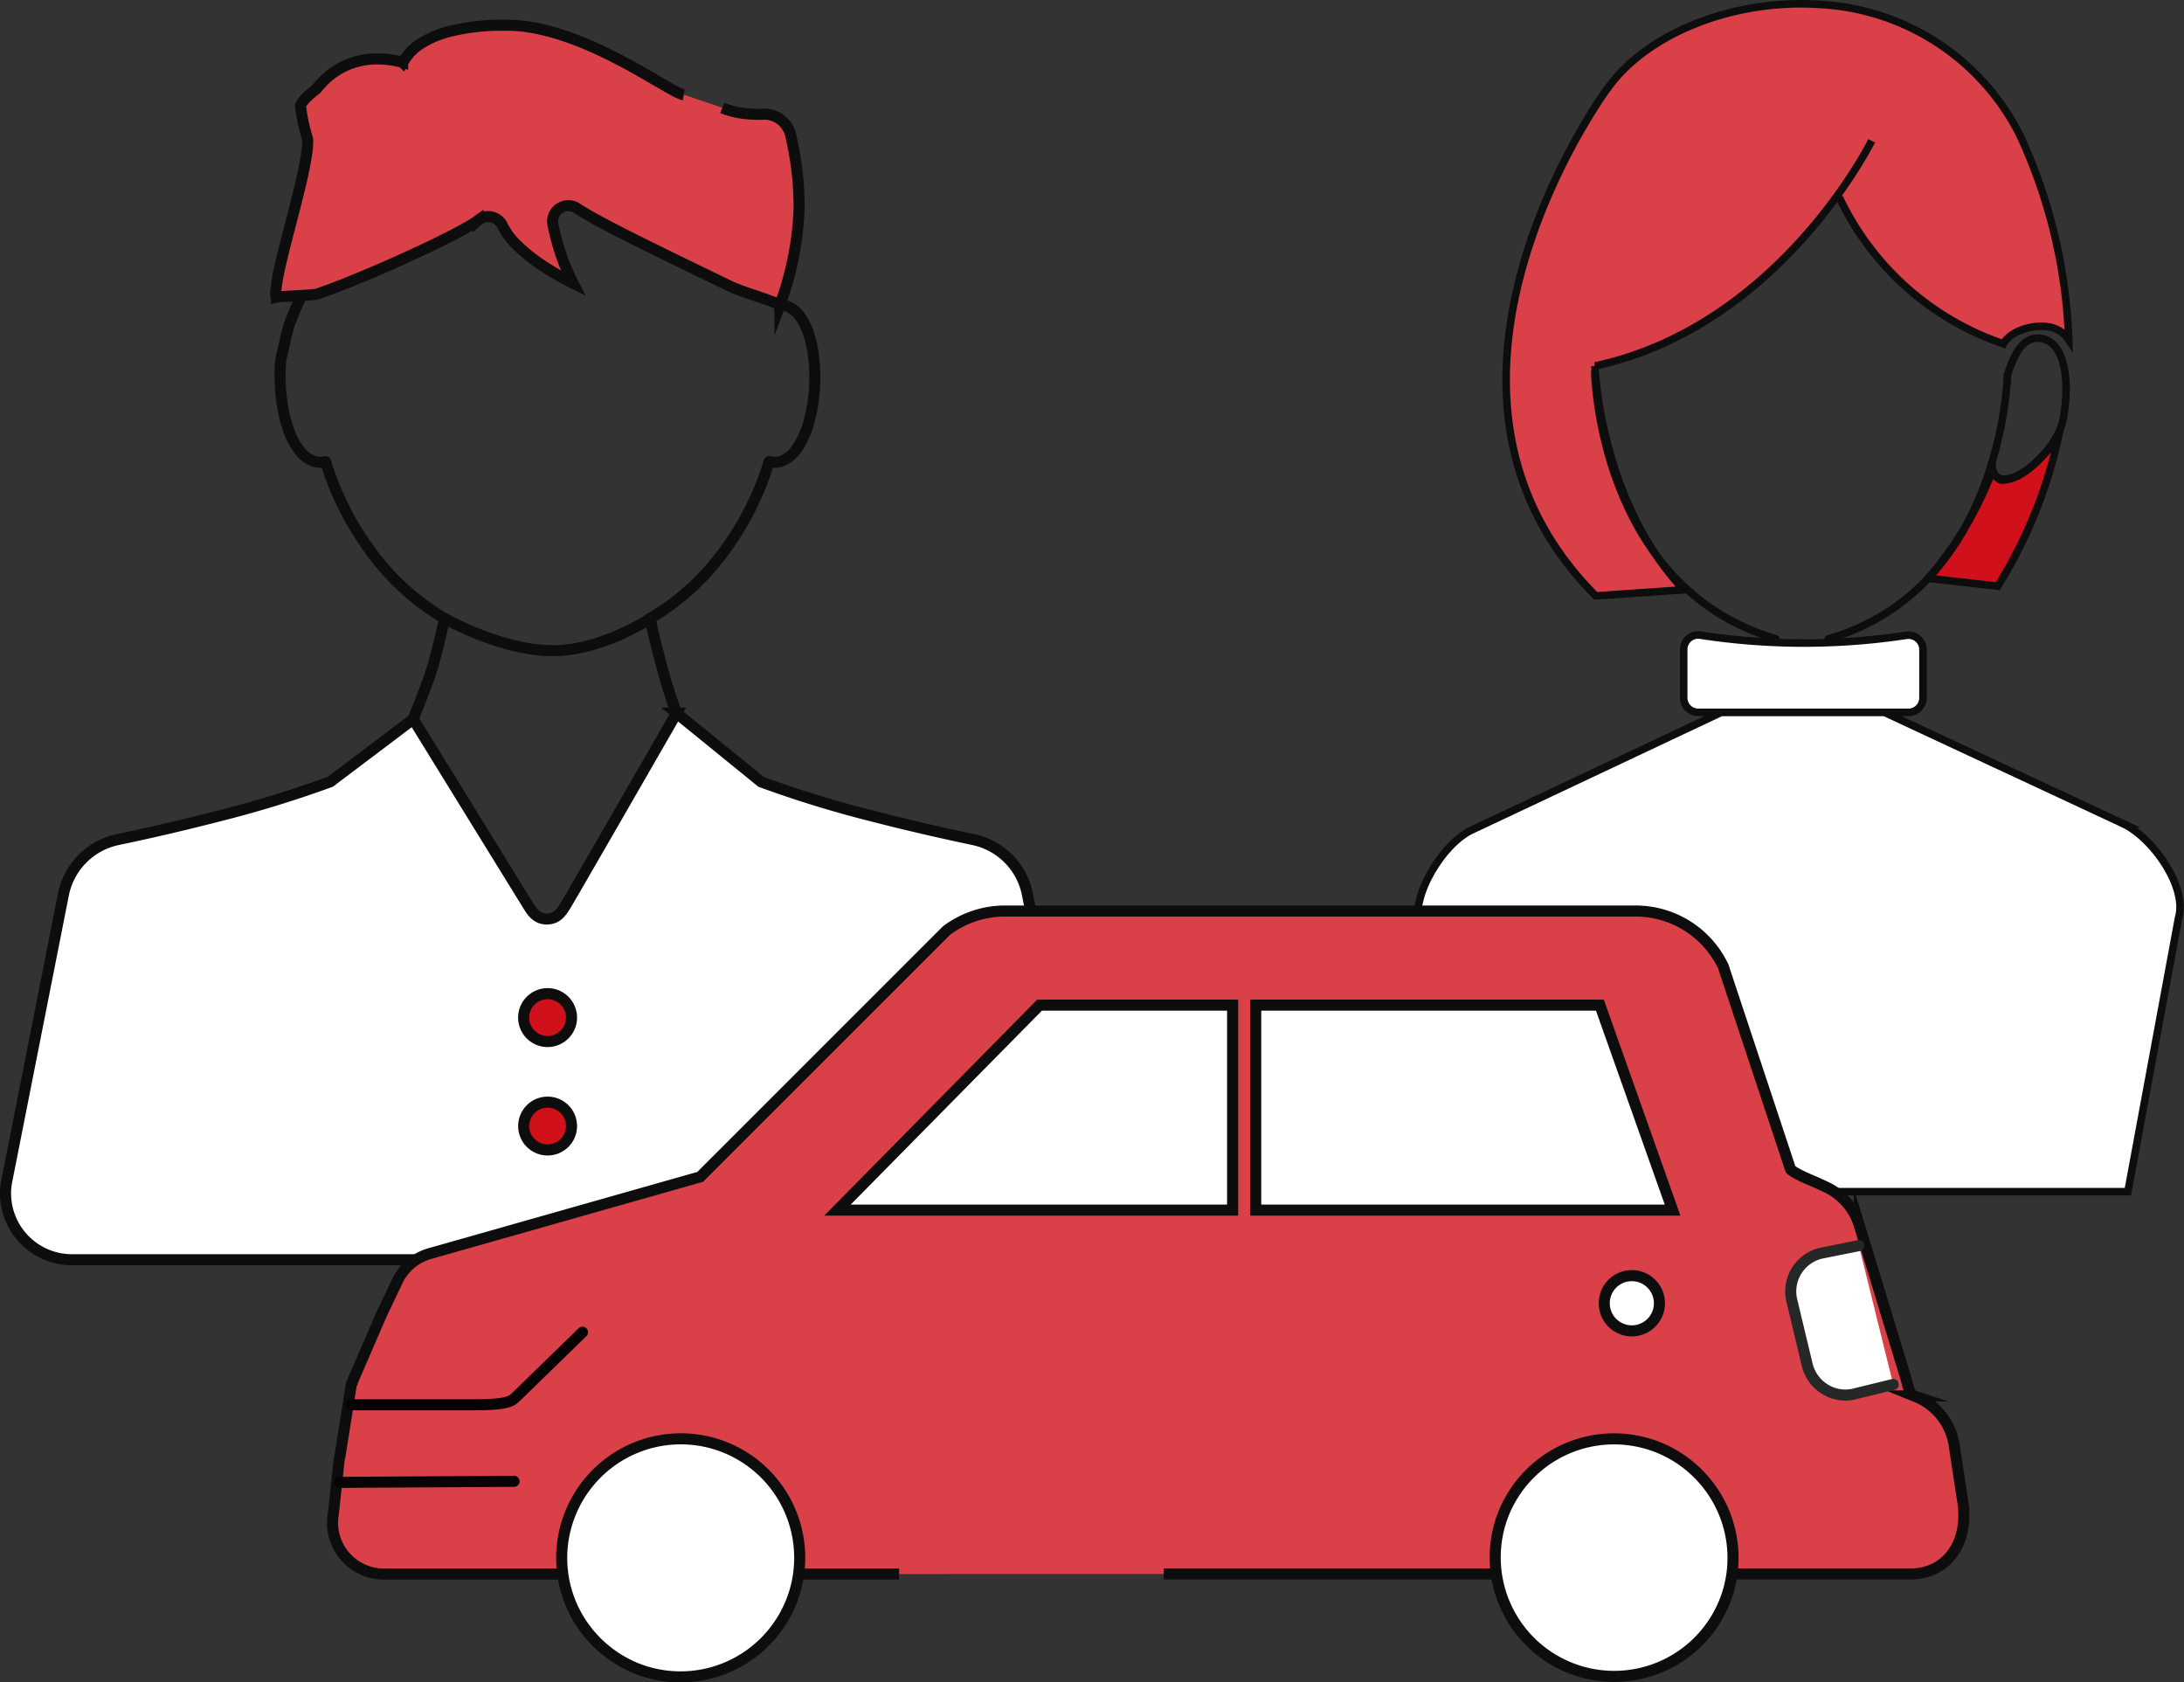
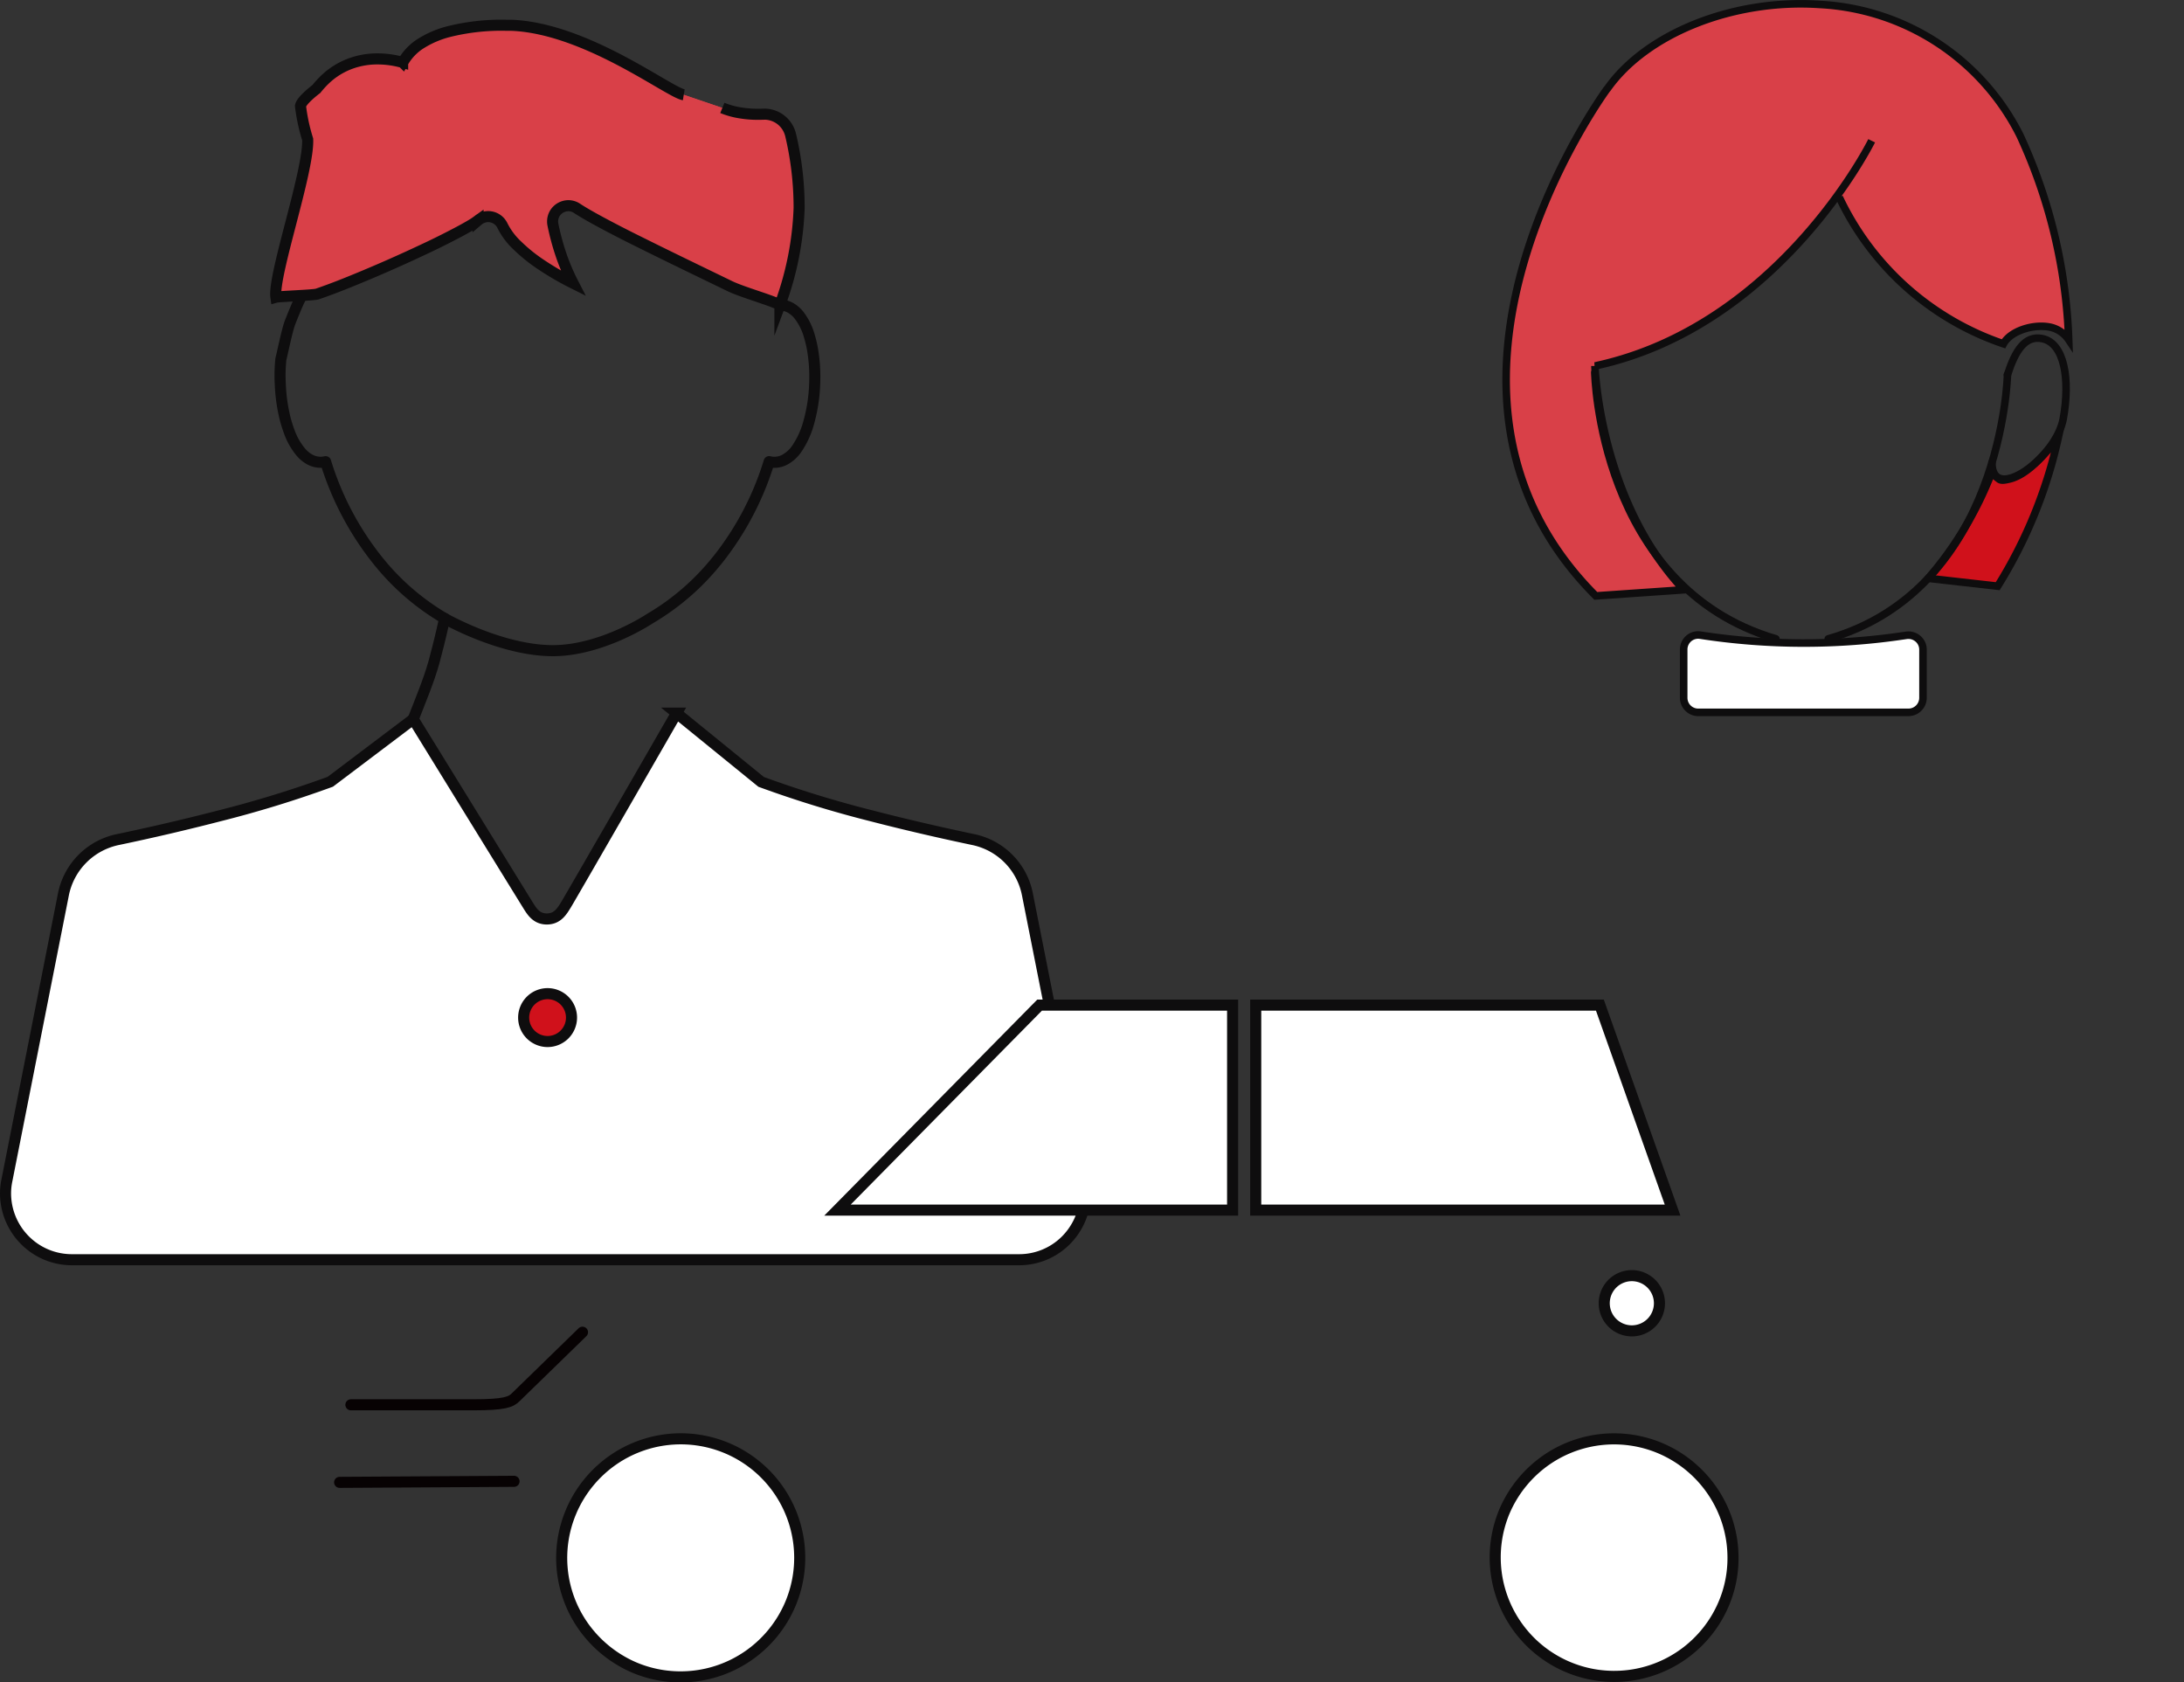
<svg xmlns="http://www.w3.org/2000/svg" width="197.251" height="151.919" viewBox="0 0 197.251 151.919">
  <rect x="0" y="0" width="197.251" height="151.919" fill="#333333" stroke="none" />
  <defs>
    <style>.cls-1,.cls-10,.cls-9{fill:none}.cls-1,.cls-2,.cls-4,.cls-5,.cls-7,.cls-9{stroke:#0e0d0e}.cls-1,.cls-10,.cls-9{stroke-linecap:round;stroke-linejoin:round}.cls-2,.cls-7{fill:#fff}.cls-2,.cls-4,.cls-5,.cls-7{stroke-miterlimit:10}.cls-4{fill:#d94048}.cls-5{fill:#d0111b}.cls-7,.cls-9{stroke-width:.681px}.cls-10{stroke:#070203}</style>
  </defs>
  <g id="グループ_93" data-name="グループ 93" transform="translate(-388.301 -881.655)">
    <path id="パス_121" data-name="パス 121" class="cls-1" d="M635.488 238.2c.605-1.561 1.432-3.53 1.881-5.167.214-.791.56-2.11.956-3.922" transform="translate(-209.865 708.386)" />
    <g id="グループ_89" data-name="グループ 89" transform="translate(388.801 946.049)">
      <path id="パス_122" data-name="パス 122" class="cls-2" d="M643.838 241.247l7.641 6.21a100.281 100.281 0 0010.014 3.077c3.477.9 6.794 1.639 9.149 2.134a6.285 6.285 0 014.883 4.943l5.119 25.835a6.251 6.251 0 01.116 1.173 5.946 5.946 0 01-1.008 3.315 5.959 5.959 0 01-4.987 2.671h-85.532a5.975 5.975 0 01-2.361-.481 6.009 6.009 0 01-3.639-5.5 5.824 5.824 0 01.121-1.175l5.107-25.835a6.315 6.315 0 014.889-4.943 201.239 201.239 0 009.178-2.142 100.921 100.921 0 0010.036-3.084l7.49-5.656s9.824 15.932 10.306 16.709c.387.623.788 1.337 1.762 1.337s1.379-.712 1.762-1.337c.495-.812 9.954-17.251 9.954-17.251z" transform="translate(-583.233 -241.247)" />
    </g>
-     <path id="パス_123" data-name="パス 123" class="cls-1" d="M665.843 229.112c.247 1.144.57 2.516.961 3.956a43.487 43.487 0 001.432 4.6" transform="translate(-218.831 708.386)" />
    <path id="パス_124" data-name="パス 124" class="cls-1" d="M620.218 188.2c-.186.337-.638 1.445-.9 2.114s-.731 2.984-.824 3.295a14.807 14.807 0 00-.069 1.918l.022.495a15.373 15.373 0 00.328 2.514 11.04 11.04 0 00.472 1.621 6.04 6.04 0 001.071 1.879 2.892 2.892 0 00.76.627 2.074 2.074 0 001 .267h.093a1.8 1.8 0 00.363-.056 26.842 26.842 0 004.687 8.893 21.9 21.9 0 006.069 5.266s5.233 2.988 9.959 2.905c4.375-.077 8.594-2.905 8.594-2.905a21.992 21.992 0 006.063-5.263h.006a26.814 26.814 0 004.681-8.9 1.987 1.987 0 00.38.062h.092a2.033 2.033 0 00.9-.214 3.161 3.161 0 001.146-1.041 7.877 7.877 0 001.088-2.451 14.738 14.738 0 00.5-3.239q.018-.392.018-.767a14.614 14.614 0 00-.179-2.314 10.712 10.712 0 00-.351-1.5 5.478 5.478 0 00-.91-1.774 2.662 2.662 0 00-.7-.616 2 2 0 00-.686-.259" transform="translate(-204.825 720.469)" />
    <g id="グループ_92" data-name="グループ 92" transform="translate(413.204 883.936)">
      <g id="グループ_90" data-name="グループ 90">
        <path id="パス_125" data-name="パス 125" d="M664.369 163.007a28.359 28.359 0 01.768 6.61 28.007 28.007 0 01-1.734 8.731c-.881-.451-3.425-1.156-4.552-1.705-2.495-1.212-5.412-2.614-7.97-3.89a115.317 115.317 0 01-3.481-1.783c-.5-.268-.951-.514-1.339-.74s-.726-.43-.972-.592a1.416 1.416 0 00-.8-.247 1.462 1.462 0 00-.979.4 1.344 1.344 0 00-.317.451 1.428 1.428 0 00-.12.571 1.34 1.34 0 00.028.289 22.061 22.061 0 00.839 3.03 19.182 19.182 0 00.987 2.262 26.36 26.36 0 01-2.9-1.684 14.651 14.651 0 01-2.107-1.691 6.376 6.376 0 01-1.374-1.818 1.445 1.445 0 00-.536-.606 1.43 1.43 0 00-.761-.218 1.414 1.414 0 00-.909.338c-.056.042-.176.134-.338.24-.3.19-.747.451-1.3.747a72.396 72.396 0 01-3.608 1.79 127.762 127.762 0 01-6.5 2.833c-1.029.416-1.98.768-2.776 1.043-.338.113-3.46.211-3.735.289-.289-1.98 2.995-11.415 2.868-14.255a16.664 16.664 0 01-.648-3.009c.078-.528 1.438-1.543 1.438-1.543a8.235 8.235 0 01.951-1.015 6.66 6.66 0 012.79-1.48 6.989 6.989 0 011.776-.218 8.347 8.347 0 012.269.317c.007 0 .007 0 .014.007a4.777 4.777 0 011.7-1.755 8.858 8.858 0 012.375-1.015 19.638 19.638 0 015.221-.592c.211 0 .423 0 .641.007 6.737.338 14.1 6.053 15.439 6.271l3.488 1.184a7.3 7.3 0 001.677.458 9.915 9.915 0 001.586.12c.155 0 .3-.007.437-.007a.373.373 0 01.092-.007 2.442 2.442 0 011.515.528 2.478 2.478 0 01.857 1.354z" transform="translate(-617.864 -153.1)" fill="#d94048" />
      </g>
      <g id="グループ_91" data-name="グループ 91">
        <path id="パス_126" data-name="パス 126" class="cls-4" d="M654.715 159.378c-1.339-.218-8.7-5.933-15.439-6.271-.218-.007-.43-.007-.641-.007a19.638 19.638 0 00-5.221.592 8.858 8.858 0 00-2.375 1.015 4.777 4.777 0 00-1.7 1.755c-.007-.007-.007-.007-.014-.007a8.347 8.347 0 00-2.269-.317 6.989 6.989 0 00-1.776.218 6.66 6.66 0 00-2.79 1.48 8.235 8.235 0 00-.951 1.015s-1.36 1.015-1.438 1.543a16.664 16.664 0 00.648 3.009c.127 2.84-3.157 12.275-2.868 14.255.275-.078 3.4-.176 3.735-.289.8-.275 1.747-.627 2.776-1.043a128.312 128.312 0 006.5-2.833 71.534 71.534 0 003.608-1.79c.557-.3 1.008-.557 1.3-.747.162-.106.282-.2.338-.24a1.414 1.414 0 01.909-.338 1.43 1.43 0 01.761.218 1.445 1.445 0 01.536.606 6.376 6.376 0 001.374 1.818 14.651 14.651 0 002.107 1.691 26.36 26.36 0 002.9 1.684 19.182 19.182 0 01-.987-2.262 22.061 22.061 0 01-.839-3.03 1.34 1.34 0 01-.028-.289 1.428 1.428 0 01.12-.571 1.344 1.344 0 01.317-.451 1.462 1.462 0 01.979-.4 1.416 1.416 0 01.8.247c.247.162.578.366.972.592s.839.472 1.339.74c1 .536 2.191 1.149 3.481 1.783 2.558 1.275 5.475 2.678 7.97 3.89 1.127.55 3.671 1.254 4.552 1.705a28.007 28.007 0 001.734-8.731 28.359 28.359 0 00-.768-6.61 2.478 2.478 0 00-.86-1.353 2.442 2.442 0 00-1.515-.528.373.373 0 00-.092.007c-.134 0-.282.007-.437.007a9.915 9.915 0 01-1.586-.12 7.3 7.3 0 01-1.677-.458" transform="translate(-617.864 -153.1)" />
      </g>
    </g>
    <path id="パス_127" data-name="パス 127" class="cls-5" d="M651.806 277.2a2.161 2.161 0 102.159 2.16 2.16 2.16 0 00-2.159-2.16z" transform="translate(-214.047 694.182)" />
-     <path id="パス_128" data-name="パス 128" class="cls-5" d="M651.806 291.1a2.159 2.159 0 102.159 2.159 2.16 2.16 0 00-2.159-2.159z" transform="translate(-214.047 690.078)" />
    <path id="パス_148" data-name="パス 148" d="M569.758 924.918c-.368.084-.715.155-.912 0-.355-.279-.323-.251-.676-.561a32.466 32.466 0 01-5.72 9.52l6.276.71a42.554 42.554 0 005.471-13.414c-1.325 1.635-2.833 3.38-4.439 3.745z" stroke-width=".681" fill="#d0111b" stroke-miterlimit="10" stroke="#0e0d0e" />
    <path id="パス_149" data-name="パス 149" class="cls-7" d="M778.016 247.1h18.994a1.314 1.314 0 001.312-1.312v-4.342a1.292 1.292 0 00-.458-1 1.332 1.332 0 00-1.063-.3 61.587 61.587 0 01-18.591-.018 1.319 1.319 0 00-.2-.016 1.309 1.309 0 00-1.3 1.307v4.364a1.313 1.313 0 001.306 1.317z" transform="translate(-236.344 698.88)" />
-     <path id="パス_150" data-name="パス 150" class="cls-7" d="M806.088 260.144L784.544 250.1h-14.758l-22.48 10.6c-2.632 1.188-5.607 6.005-4.8 8.767l5.1 23.91h58.918l4.571-24.712c.83-2.7-2.223-7.195-5.007-8.521z" transform="translate(-226.038 695.885)" />
    <path id="パス_151" data-name="パス 151" d="M554.419 899.474a25.418 25.418 0 0014.826 13.227c.6-1.119 2.587-1.8 4.147-1.519a2.7 2.7 0 011.746 1.153 47.7 47.7 0 00-4.389-18.43 21.465 21.465 0 00-18.126-11.849c-7.772-.519-15.622 2.611-19.146 7.606-.011.017-.029.025-.042.04h0c-.2.269-19.7 27.046-1.007 45.761l7.943-.549c-7.587-8.071-8.021-20.045-8.022-20.211h-.023a1.042 1.042 0 00.235-.048c16.492-3.652 24.7-20.12 24.782-20.288" stroke-width=".681" fill="#d94048" stroke-miterlimit="10" stroke="#0e0d0e" />
    <path id="パス_152" data-name="パス 152" class="cls-9" d="M765.238 206.241s.358 19.361 16.36 24.052" transform="translate(-232.902 709.049)" />
    <path id="パス_153" data-name="パス 153" class="cls-9" d="M811.553 206.538s-.425 19.328-16.186 23.844" transform="translate(-241.945 708.96)" />
    <path id="パス_154" data-name="パス 154" class="cls-9" d="M816.495 213.053c0 3.779 5.8-.428 6.439-3.968s.114-6.868-1.94-7.241c-1.52-.276-2.4 1.095-3.1 3.275" transform="translate(-248.287 710.379)" />
-     <path id="パス_140" data-name="パス 140" class="cls-4" d="M633.273 381.64h67.447a4.892 4.892 0 002.075-.441 4.26 4.26 0 001.24-.861 4.836 4.836 0 001.148-1.846 6.323 6.323 0 00.351-2.15 7.812 7.812 0 00-.086-1.171l-.789-5.171a5.645 5.645 0 00-3.5-4.39h-.013l-.113-.046a.617.617 0 01-.213-.122.5.5 0 01-.086-.117 2.449 2.449 0 01-.2-.524c-.079-.253-.159-.583-.278-.972l-.5-1.651-2.964-9.733-.7-2.285a5.621 5.621 0 00-3.01-3.465l-.669-.31c-.259-.117-.55-.24-.849-.369a10.715 10.715 0 01-1.279-.628 2.345 2.345 0 01-.384-.266c-.007-.013-.014-.013-.02-.026l-6.041-18.209a.767.767 0 00-.066-.174 8.757 8.757 0 00-7.878-4.935h-56.974a8.778 8.778 0 00-5.206 1.716 1.791 1.791 0 00-.159.143L591.4 345.785l-24.329 6.9a4.663 4.663 0 00-2.951 2.37l-.013.033c0 .006-.663 1.386-1.452 3.043l-.02.045-2.666 6.158c0 .006-.006.019-.006.026a.879.879 0 00-.033.091l-.02.059-.019.071c-.006.019-.007.052-.014.071s-.006.019-.006.033l-1.014 6.4a1.214 1.214 0 00-.067.311l-.511 4.754a4.912 4.912 0 00-.079.867 4.575 4.575 0 00.358 1.781 4.629 4.629 0 004.277 2.849h46.535" transform="translate(-139.866 642.143)" />
    <path id="パス_141" data-name="パス 141" class="cls-2" d="M690.237 350.835h-37.65v-18.51h31.085zm-57.171-18.51H650.5v18.51h-35.688z" transform="translate(-150.874 640.093)" />
    <path id="パス_142" data-name="パス 142" class="cls-10" d="M560.26 375.544h11.048c2.82 0 3.4-.246 3.835-.681l6.034-5.873" transform="translate(-140.267 632.963)" />
-     <path id="パス_143" data-name="パス 143" d="M723.681 359.286l-3.443.688h.007a3.549 3.549 0 00-2.719 3.445 3.591 3.591 0 00.1.829l1.392 5.809a3.574 3.574 0 001.274 1.969 3.522 3.522 0 002.175.751 3.645 3.645 0 00.829-.1l.006-.007 3.484-.85" transform="translate(-167.493 634.85)" stroke="#262727" fill="#fff" stroke-linecap="round" stroke-linejoin="round" />
    <path id="線_102" data-name="線 102" class="cls-10" transform="translate(418.975 1015.417)" d="M0 .094L15.753 0" />
    <path id="パス_145" data-name="パス 145" class="cls-2" d="M700.779 365.141a2.493 2.493 0 102.493-2.493 2.49 2.49 0 00-2.493 2.493z" transform="translate(-167.589 634.197)" />
    <path id="パス_146" data-name="パス 146" class="cls-2" d="M584.743 387.51a10.832 10.832 0 013.9-4.734 10.741 10.741 0 0115.9 13.087 10.8 10.8 0 01-3.9 4.734 10.748 10.748 0 01-10.179 1 10.9 10.9 0 01-4.734-3.9 10.713 10.713 0 01-.988-10.179z" transform="translate(-144.862 630.64)" />
    <path id="パス_147" data-name="パス 147" class="cls-2" d="M703.458 381.786a10.755 10.755 0 00-10.178.99 10.837 10.837 0 00-3.9 4.734 10.745 10.745 0 0019.8 8.353 10.537 10.537 0 00.849-4.177 10.7 10.7 0 00-1.837-6 10.805 10.805 0 00-4.734-3.9z" transform="translate(-165.209 630.64)" />
  </g>
</svg>